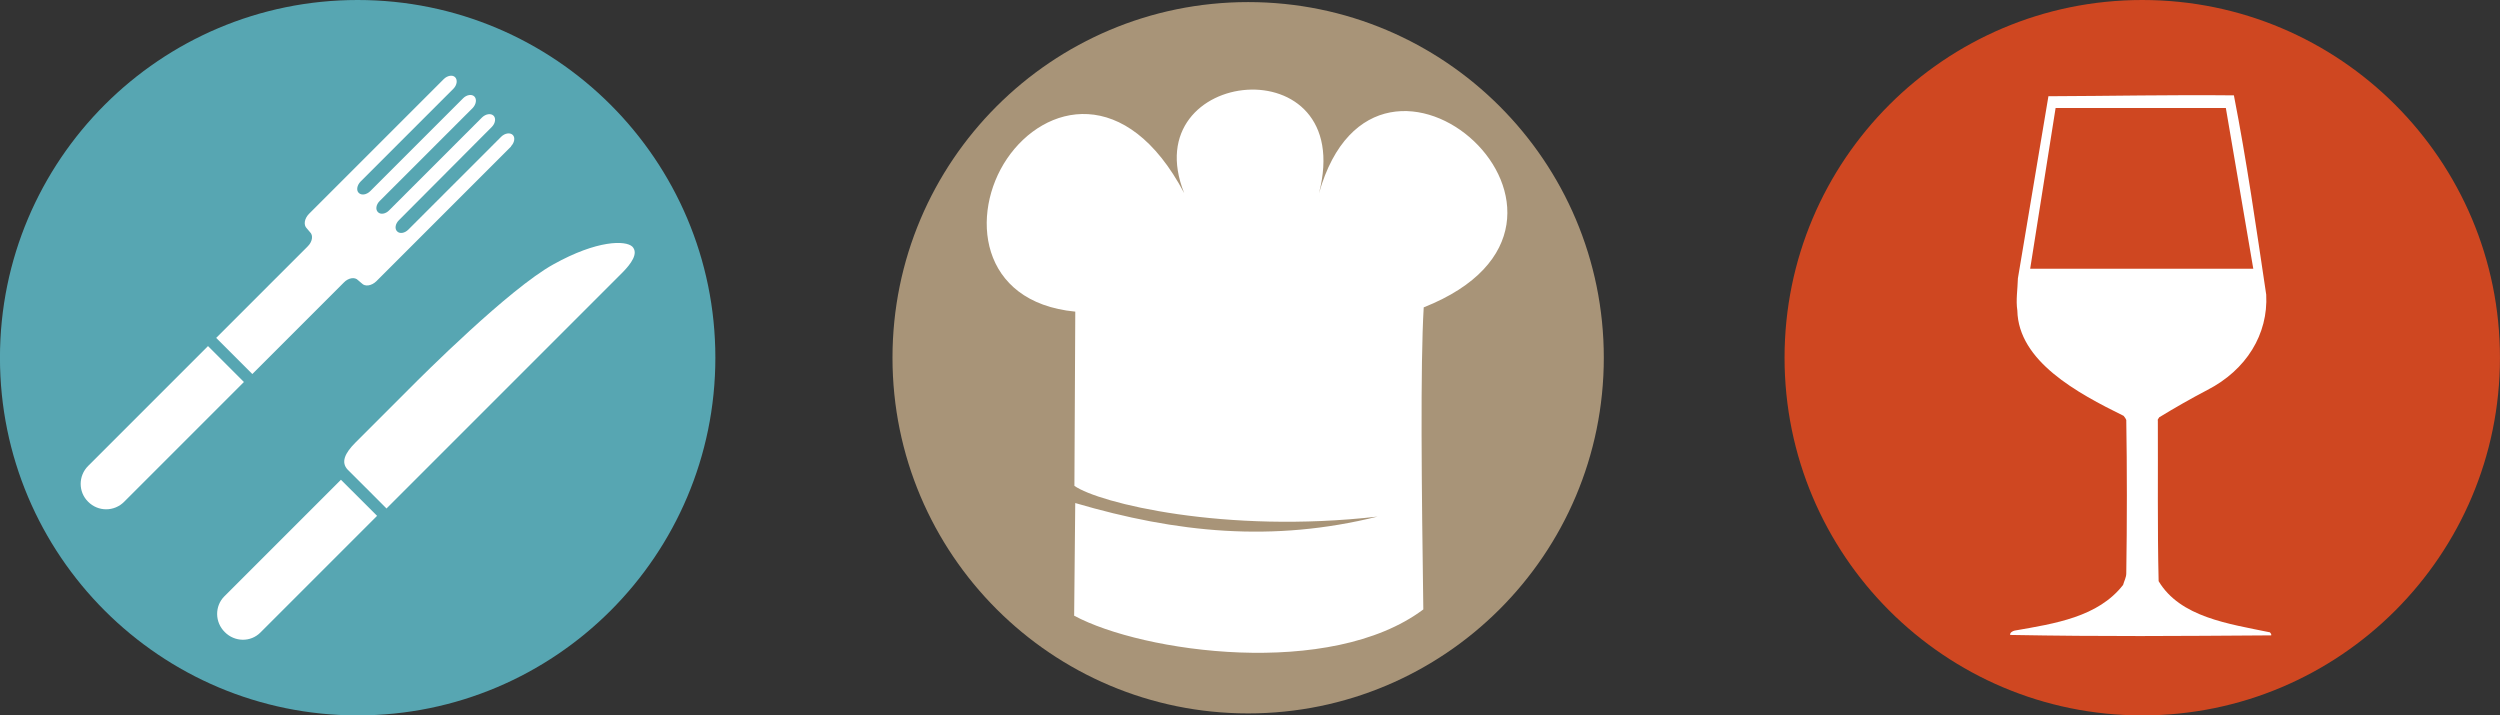
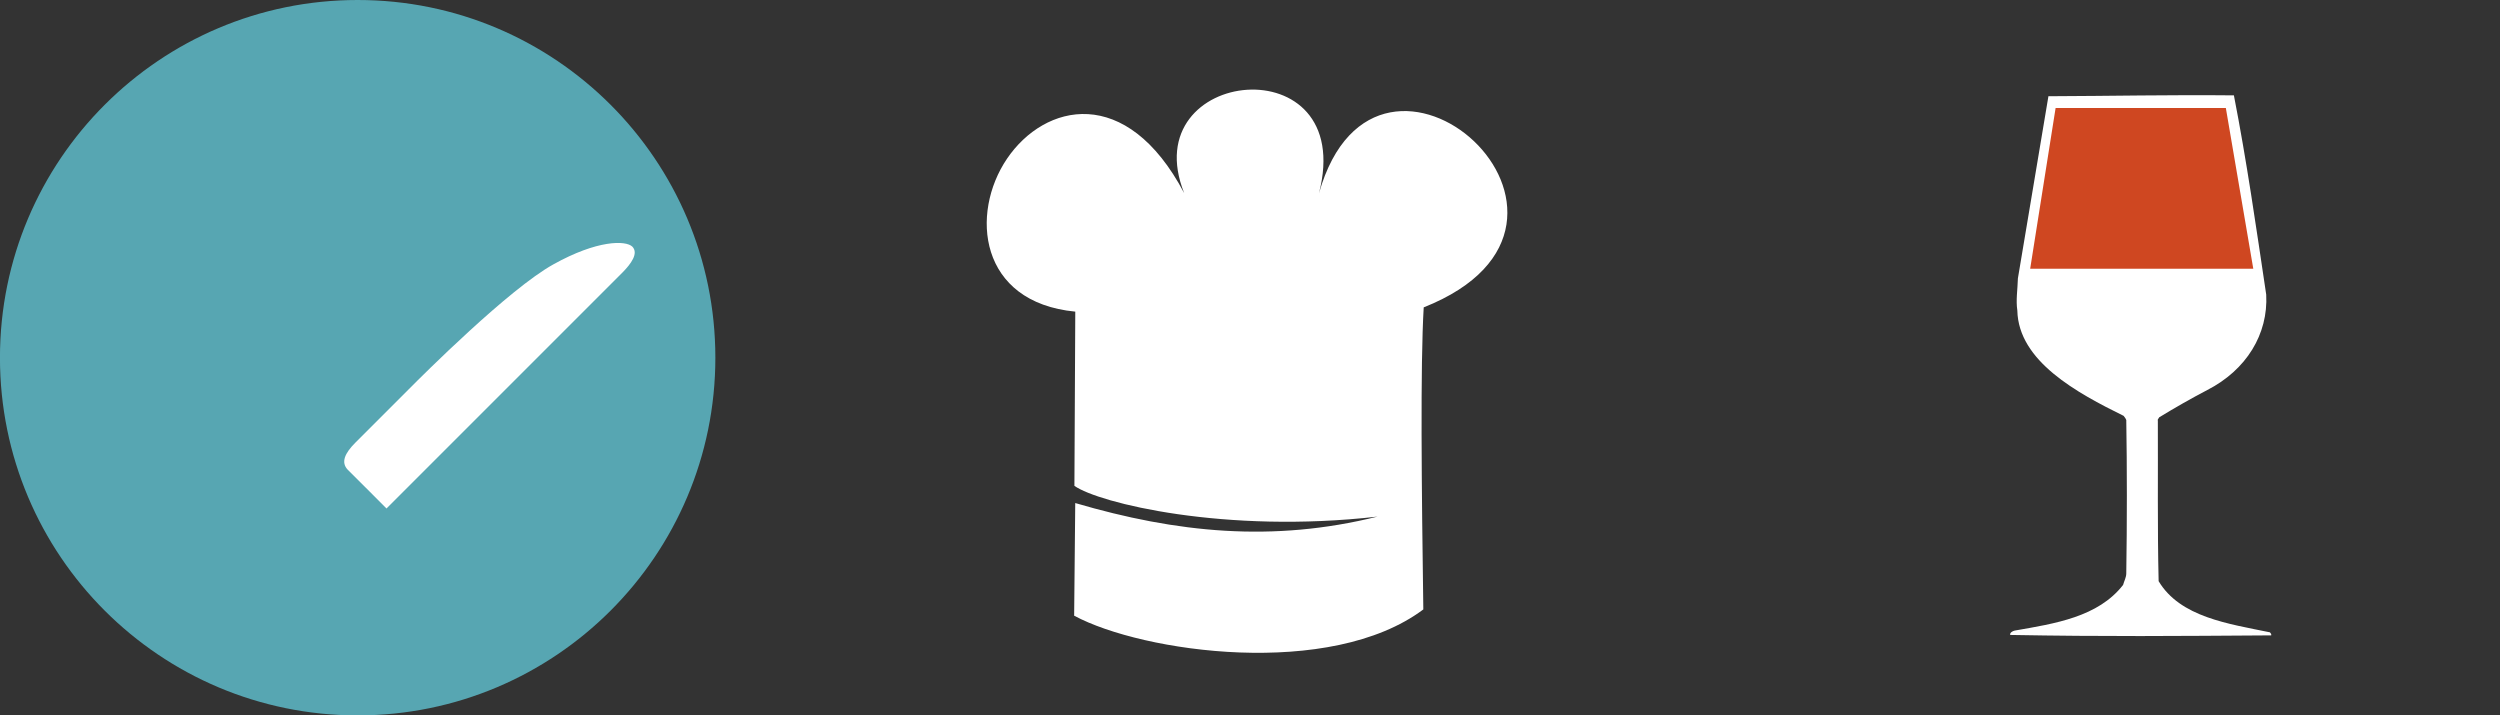
<svg xmlns="http://www.w3.org/2000/svg" xmlns:ns1="http://www.inkscape.org/namespaces/inkscape" xmlns:ns2="http://sodipodi.sourceforge.net/DTD/sodipodi-0.dtd" width="57.415mm" height="16.43mm" viewBox="0 0 57.415 16.43" version="1.1" id="svg1" ns1:version="1.3.2 (091e20e, 2023-11-25, custom)" ns2:docname="symbole.svg">
  <rect x="0" y="0" width="57.415" height="16.43" fill="#333333" stroke="none" />
  <ns2:namedview id="namedview1" pagecolor="#ffffff" bordercolor="#000000" borderopacity="0.25" ns1:showpageshadow="2" ns1:pageopacity="0.0" ns1:pagecheckerboard="0" ns1:deskcolor="#d1d1d1" ns1:document-units="mm" ns1:zoom="0.80087682" ns1:cx="371.46786" ns1:cy="351.48976" ns1:window-width="1920" ns1:window-height="1137" ns1:window-x="-8" ns1:window-y="-8" ns1:window-maximized="1" ns1:current-layer="layer1" />
  <defs id="defs1" />
  <g ns1:label="Ebene 1" ns1:groupmode="layer" id="layer1" transform="translate(-6.615,-55.562)">
-     <path id="path45" d="m 35.28,55.61 c 4.511,0 8.168,3.657 8.168,8.168 0,4.511 -3.657,8.168 -8.168,8.168 -4.511,0 -8.168,-3.657 -8.168,-8.168 0,-4.511 3.657,-8.168 8.168,-8.168" style="fill:#a89478;fill-opacity:1;fill-rule:evenodd;stroke:none;stroke-width:0.444" />
    <path id="path46" d="m 31.309,67.115 -0.025,2.587 c 1.577,0.848 5.89,1.453 8.019,-0.144 -0.039,-2.799 -0.07,-5.597 0.009,-6.937 4.948,-1.963 -1.066,-7.339 -2.405,-2.621 0.883,-3.432 -4.253,-2.904 -3.096,-0.003 -1.325,-2.511 -3.206,-2.063 -4.069,-0.79 -0.851,1.255 -0.651,3.298 1.568,3.512 l -0.02,4.001 c 0.554,0.393 3.462,1.108 6.962,0.706 -2.405,0.598 -4.616,0.372 -6.942,-0.311" style="fill:#ffffff;fill-opacity:1;fill-rule:evenodd;stroke:none;stroke-width:0.444" />
    <path id="path47" d="m 14.829,55.562 c 4.537,0 8.215,3.678 8.215,8.215 0,4.537 -3.678,8.215 -8.215,8.215 -4.537,0 -8.215,-3.678 -8.215,-8.215 0,-4.537 3.678,-8.215 8.215,-8.215" style="fill:#57a6b2;fill-opacity:1;fill-rule:evenodd;stroke:none;stroke-width:0.444" />
-     <path id="path48" d="m 18.355,58.924 -3.098,3.098 c -0.108,0.104 -0.256,0.129 -0.332,0.049 l -0.087,-0.074 c -0.075,-0.08 -0.223,-0.055 -0.327,0.054 l -2.101,2.101 -0.83,-0.83 2.101,-2.101 c 0.108,-0.105 0.133,-0.253 0.054,-0.327 l -0.074,-0.087 c -0.08,-0.077 -0.056,-0.225 0.049,-0.332 l 3.098,-3.098 c 0.083,-0.081 0.2,-0.101 0.259,-0.042 0.062,0.063 0.043,0.181 -0.038,0.264 l -2.133,2.133 c -0.083,0.085 -0.102,0.202 -0.043,0.259 0.062,0.064 0.179,0.045 0.264,-0.038 l 2.133,-2.133 c 0.081,-0.082 0.199,-0.102 0.259,-0.042 0.061,0.062 0.042,0.18 -0.038,0.264 l -2.133,2.133 c -0.086,0.082 -0.105,0.2 -0.043,0.259 0.059,0.062 0.177,0.043 0.259,-0.043 l 2.133,-2.133 c 0.084,-0.08 0.201,-0.1 0.264,-0.038 0.059,0.06 0.04,0.177 -0.043,0.259 l -2.129,2.138 c -0.086,0.082 -0.105,0.2 -0.043,0.259 0.059,0.062 0.177,0.042 0.259,-0.043 l 2.133,-2.133 c 0.083,-0.08 0.201,-0.1 0.264,-0.038 0.059,0.059 0.039,0.177 -0.042,0.259 z" style="fill:#ffffff;fill-opacity:1;fill-rule:nonzero;stroke:none;stroke-width:0.444" />
-     <path id="path49" d="m 11.392,63.51 -2.749,2.749 c -0.233,0.229 -0.233,0.6 -0.005,0.825 0.229,0.233 0.601,0.233 0.83,0 L 12.217,64.335 Z" style="fill:#ffffff;fill-opacity:1;fill-rule:nonzero;stroke:none;stroke-width:0.444" />
-     <path id="path50" d="m 15.275,67.409 -2.679,2.679 c -0.224,0.226 -0.591,0.221 -0.819,-0.01 -0.229,-0.226 -0.234,-0.593 -0.011,-0.819 l 2.679,-2.679 z" style="fill:#ffffff;fill-opacity:1;fill-rule:nonzero;stroke:none;stroke-width:0.444" />
+     <path id="path50" d="m 15.275,67.409 -2.679,2.679 l 2.679,-2.679 z" style="fill:#ffffff;fill-opacity:1;fill-rule:nonzero;stroke:none;stroke-width:0.444" />
    <path id="path51" d="m 15.491,67.24 c 0,0 5.228,-5.231 5.422,-5.422 0.19,-0.193 0.374,-0.437 0.224,-0.592 -0.152,-0.145 -0.802,-0.156 -1.814,0.408 -1.018,0.564 -3.003,2.548 -3.319,2.866 -0.324,0.322 -0.964,0.962 -1.218,1.218 -0.258,0.256 -0.347,0.465 -0.182,0.635 0.166,0.161 0.887,0.887 0.887,0.887" style="fill:#ffffff;fill-opacity:1;fill-rule:nonzero;stroke:none;stroke-width:0.444" />
-     <path id="path52" d="m 55.814,55.562 c 4.537,0 8.215,3.678 8.215,8.215 0,4.537 -3.678,8.215 -8.215,8.215 -4.537,0 -8.215,-3.678 -8.215,-8.215 0,-4.537 3.678,-8.215 8.215,-8.215" style="fill:#cf4721;fill-opacity:1;fill-rule:evenodd;stroke:none;stroke-width:0.444" />
    <path id="path53" d="m 57.918,57.749 c 0.296,1.512 0.514,3.048 0.743,4.58 0.048,0.904 -0.453,1.728 -1.353,2.19 -0.375,0.196 -0.744,0.407 -1.106,0.628 -0.006,0.025 -0.042,0.04 -0.03,0.076 0.006,1.225 -0.011,2.466 0.018,3.686 0.495,0.828 1.607,0.979 2.556,1.175 0.018,0.02 0.036,0.04 0.03,0.07 -2.242,0.015 -3.777,0.03 -5.995,-0.01 -0.013,-0.05 0.054,-0.09 0.103,-0.1 0.925,-0.161 1.916,-0.311 2.49,-1.049 0.024,-0.09 0.073,-0.171 0.073,-0.266 0.018,-1.165 0.018,-2.415 0,-3.52 -0.013,-0.035 -0.036,-0.065 -0.06,-0.096 -1.07,-0.527 -2.417,-1.255 -2.442,-2.42 -0.036,-0.241 0.006,-0.477 0.013,-0.738 0.236,-1.391 0.465,-2.787 0.701,-4.183 1.456,-0.005 2.762,-0.035 4.26,-0.02" style="fill:#ffffff;fill-opacity:1;fill-rule:nonzero;stroke:none;stroke-width:0.444" />
    <path id="path54" d="m 53.824,58.043 h 3.91 l 0.63,3.691 h -5.124 z" style="fill:#cf4721;fill-opacity:1;fill-rule:evenodd;stroke:none;stroke-width:0.444" />
  </g>
</svg>